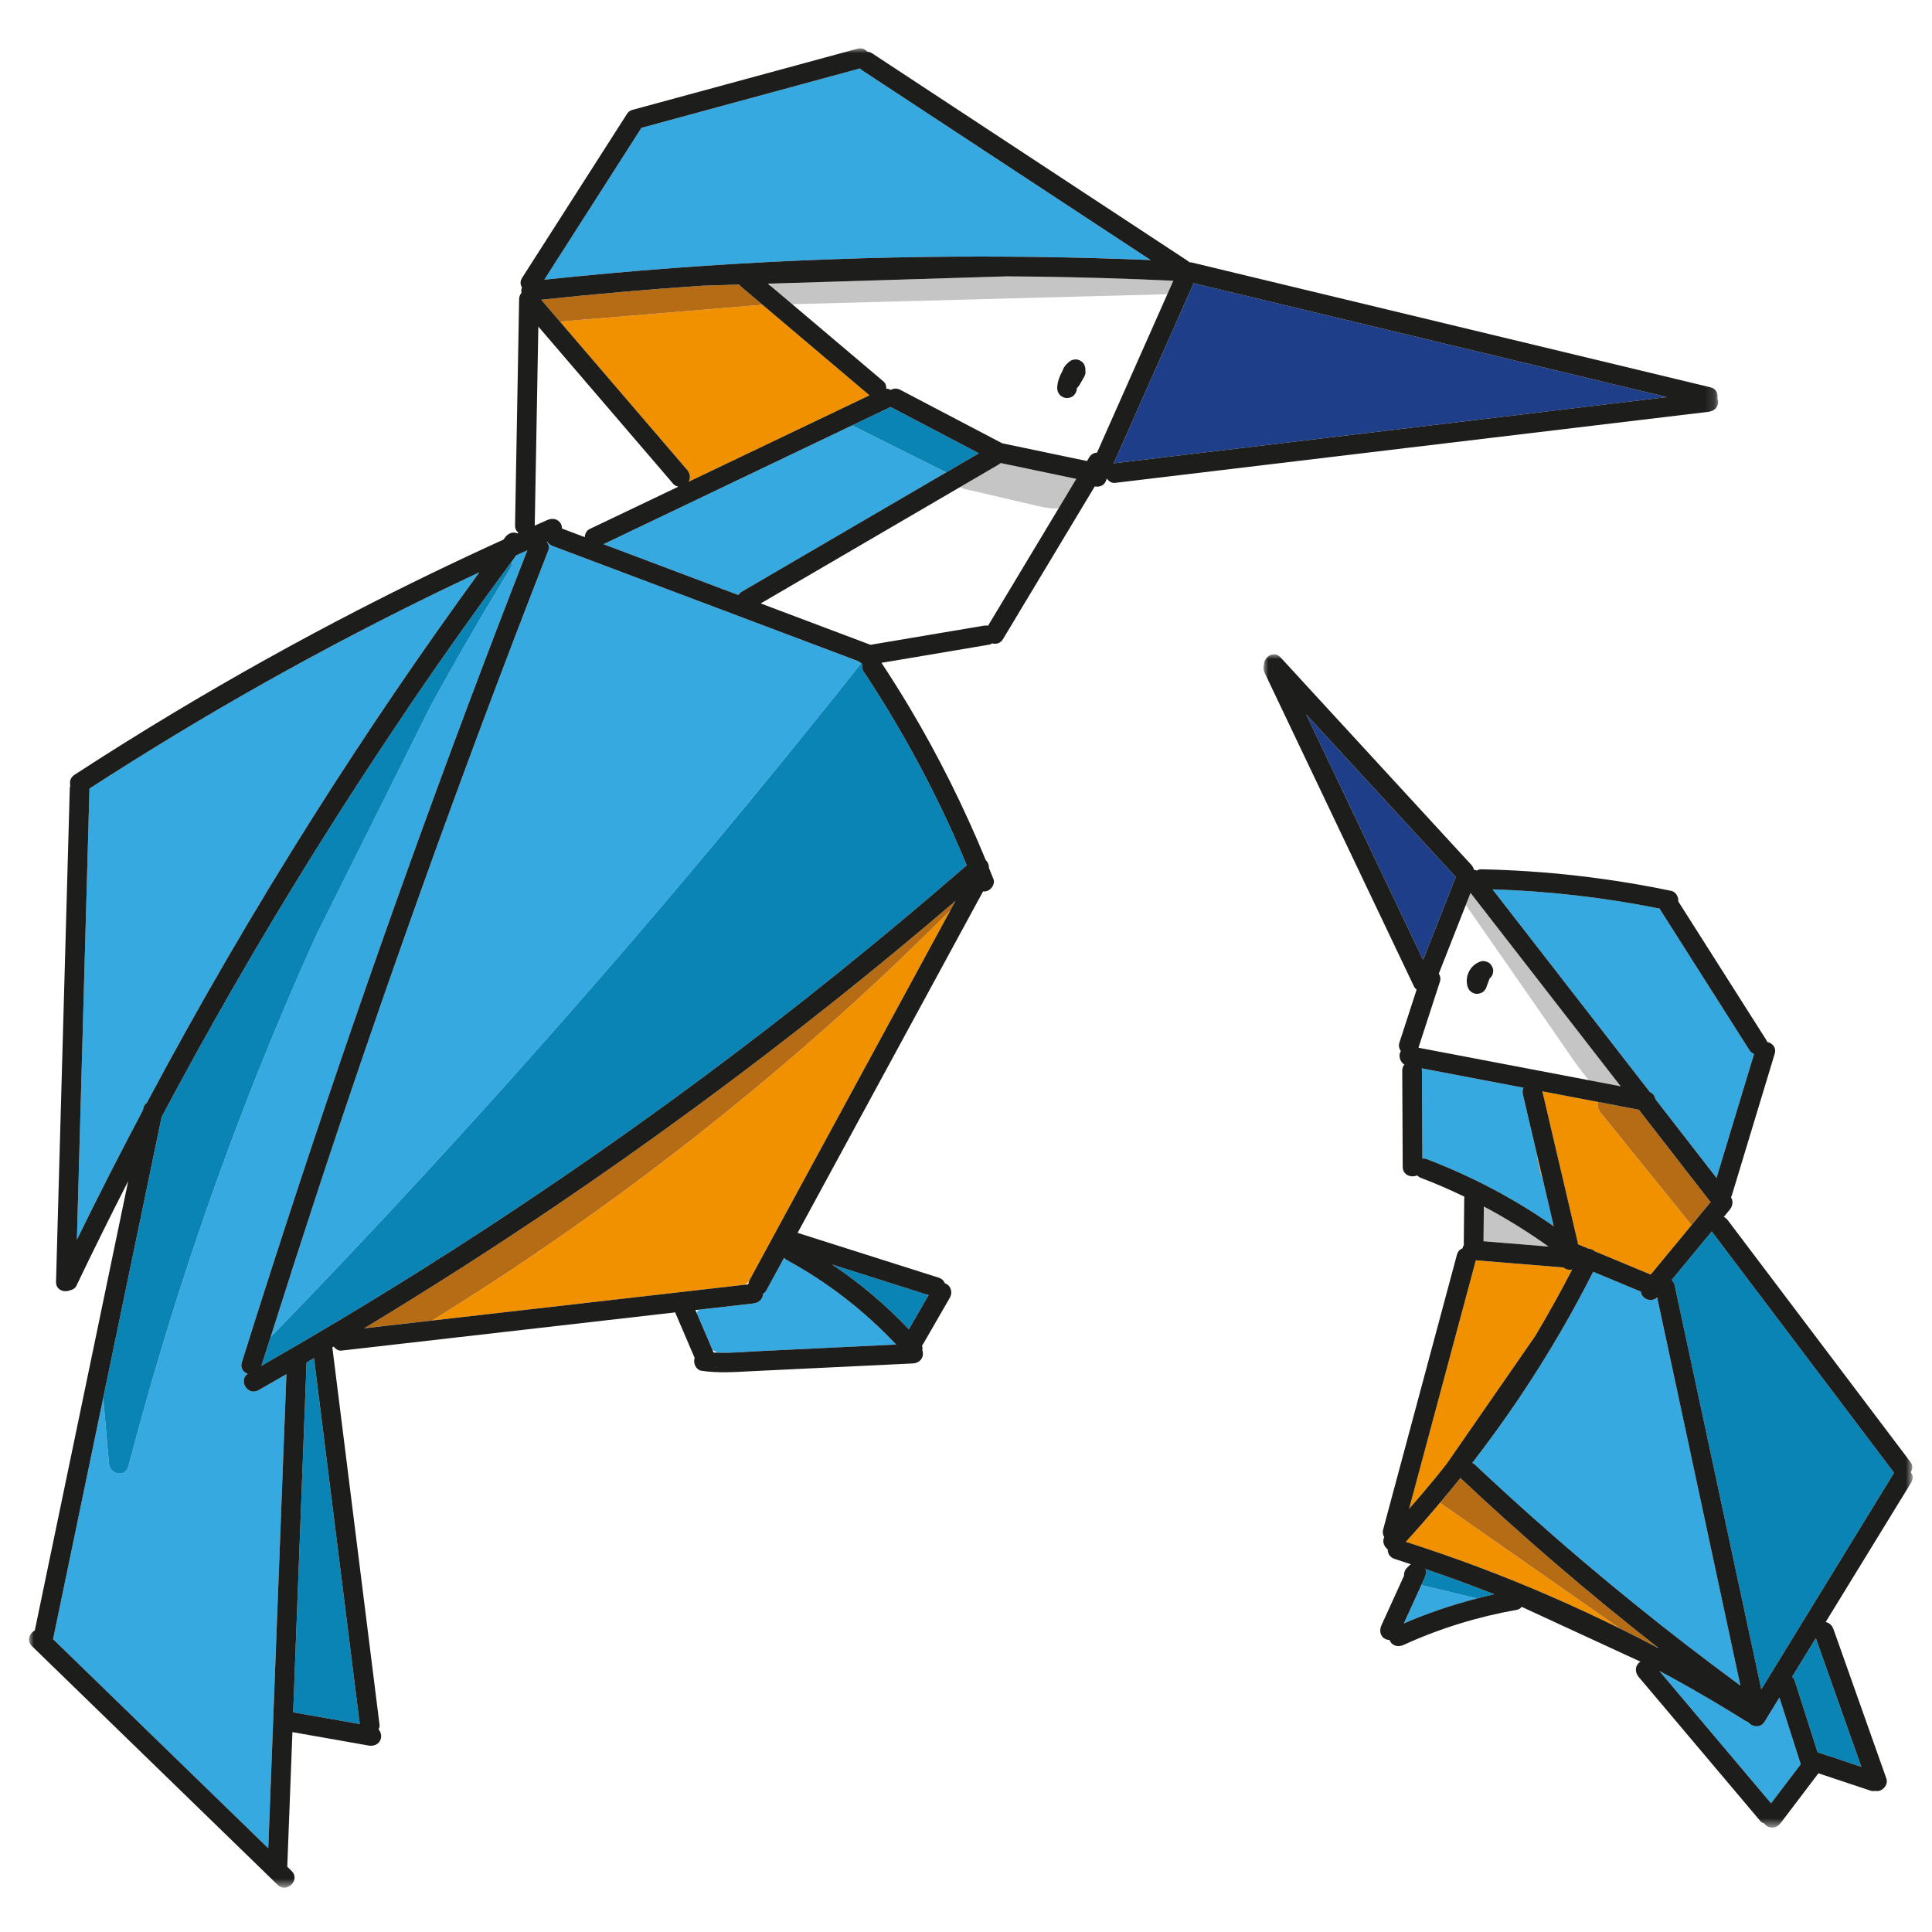
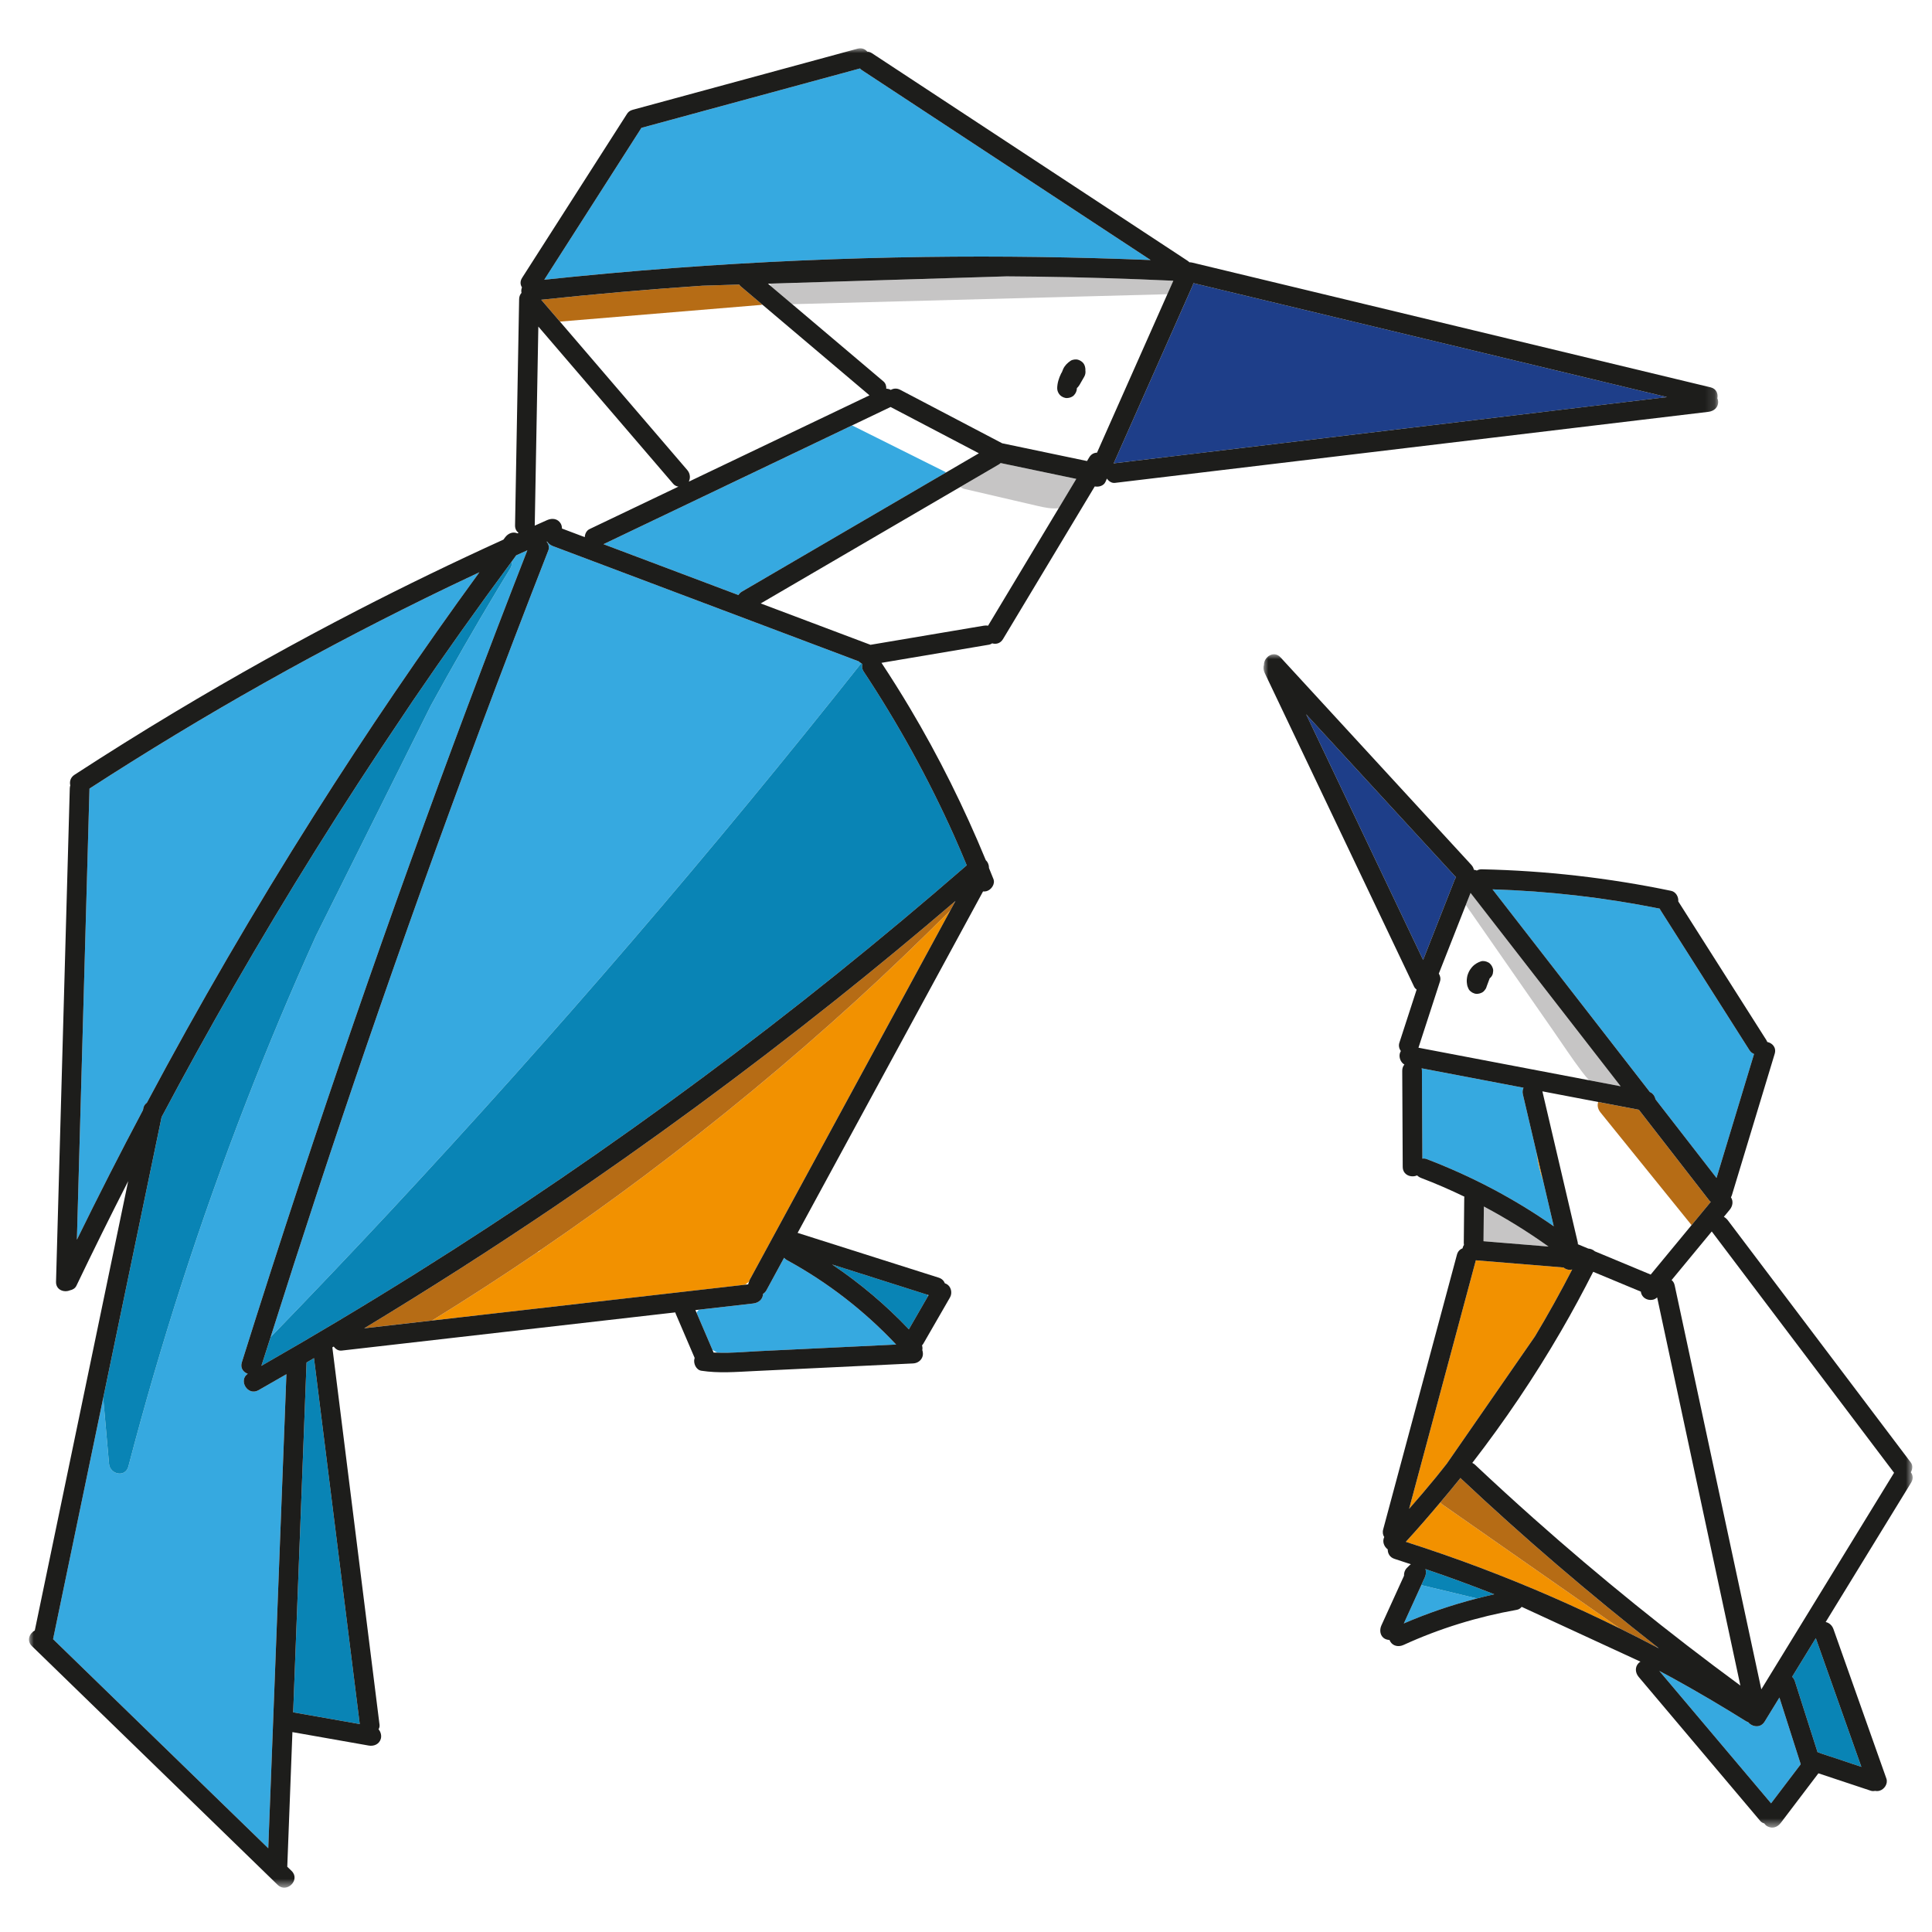
<svg xmlns="http://www.w3.org/2000/svg" xmlns:xlink="http://www.w3.org/1999/xlink" width="200px" height="200px" viewBox="0 0 200 200" version="1.1">
  <title>Artboard Copy</title>
  <defs>
    <polygon id="path-1" points="0 0 174.864 0 174.864 190.414 0 190.414" />
    <polygon id="path-3" points="0 0 67.205 0 67.205 121.465 0 121.465" />
  </defs>
  <g id="Artboard-Copy" stroke="none" stroke-width="1" fill="none" fill-rule="evenodd">
    <g id="Group-81" transform="translate(3, 5)">
      <path d="M144.244,114.944 C144.383,114.92 144.526,114.926 144.663,114.979 C149.327,116.753 153.756,119.084 157.843,121.943 C157.48,120.39 157.116,118.836 156.752,117.283 C156.427,116.325 156.192,115.34 156.063,114.34 C155.591,112.322 155.118,110.303 154.646,108.284 C154.585,108.023 154.621,107.795 154.716,107.604 C151.2,106.933 147.683,106.263 144.166,105.592 C144.185,105.671 144.198,105.754 144.198,105.845 C144.213,108.878 144.229,111.911 144.244,114.944" id="Fill-1" fill="#36A9E0" />
      <path d="M183.411,177.635 C182.675,175.332 181.939,173.03 181.203,170.727 C180.694,171.558 180.185,172.389 179.675,173.22 C179.239,173.932 178.367,173.774 177.968,173.276 C177.885,173.249 177.8,173.215 177.715,173.161 C175.215,171.598 172.673,170.102 170.09,168.679 C169.652,168.437 169.208,168.208 168.768,167.971 C172.625,172.541 176.483,177.111 180.34,181.681 C181.364,180.332 182.387,178.984 183.411,177.635" id="Fill-3" fill="#36A9E0" />
-       <path d="M175.619,162.285 C173.271,151.335 170.923,140.384 168.575,129.434 C168.554,129.401 168.529,129.372 168.508,129.34 C168.137,129.689 167.479,129.624 167.139,129.284 C166.971,129.115 166.884,128.916 166.861,128.711 C165.216,128.026 163.572,127.342 161.927,126.657 C160.875,128.732 159.769,130.779 158.601,132.792 C155.847,137.539 152.767,142.097 149.412,146.441 C149.508,146.486 149.603,146.544 149.693,146.629 C151.692,148.508 153.716,150.361 155.767,152.185 C162.624,158.284 169.767,164.057 177.164,169.489 C176.649,167.088 176.134,164.686 175.619,162.285" id="Fill-5" fill="#36A9E0" />
      <path d="M155.715,92.489 C159.74,97.675 163.766,102.861 167.791,108.047 C168.099,108.168 168.308,108.47 168.373,108.796 C170.48,111.511 172.587,114.226 174.694,116.941 L178.58,104.109 C178.394,104.038 178.223,103.906 178.09,103.697 C175.022,98.867 171.955,94.037 168.887,89.208 C168.856,89.158 168.835,89.11 168.813,89.062 C163.109,87.913 157.321,87.249 151.505,87.066 C152.909,88.873 154.312,90.681 155.715,92.489" id="Fill-7" fill="#36A9E0" />
      <path d="M75.388,134.878 C77.17,134.792 78.952,134.707 80.734,134.621 C83.745,134.477 86.757,134.332 89.769,134.187 C86.484,130.696 82.68,127.744 78.464,125.446 C78.339,125.378 78.245,125.295 78.169,125.205 C77.561,126.324 76.953,127.443 76.345,128.562 C76.25,128.739 76.126,128.858 75.99,128.94 C75.977,129.521 75.512,129.874 74.973,129.936 C73.104,130.149 71.235,130.363 69.367,130.577 C69.366,130.58 69.366,130.582 69.366,130.585 C69.256,130.661 69.176,130.771 69.103,130.884 C69.653,132.166 70.202,133.448 70.752,134.73 C70.916,134.838 71.085,134.939 71.261,135.026 C72.632,135.089 74.037,134.943 75.388,134.878" id="Fill-9" fill="#36A9E0" />
      <path d="M142.324,163.059 C144.78,161.997 147.311,161.136 149.898,160.473 C147.976,160.012 146.055,159.55 144.133,159.089 C143.53,160.412 142.927,161.736 142.324,163.059" id="Fill-11" fill="#36A9E0" />
      <path d="M53.343,23.957 C57.777,23.487 62.218,23.081 66.665,22.749 C75.361,22.1 84.076,21.717 92.796,21.599 C100.571,21.494 108.348,21.603 116.117,21.92 C114.664,20.964 113.211,20.009 111.758,19.053 C103.251,13.458 94.743,7.864 86.236,2.269 C86.152,2.214 86.085,2.151 86.025,2.085 C78.484,4.135 70.943,6.185 63.402,8.235 C60.049,13.475 56.696,18.716 53.343,23.957" id="Fill-13" fill="#36A9E0" />
      <path d="M26.649,137.257 C25.687,137.812 24.725,138.367 23.76,138.914 C22.647,139.546 21.651,137.899 22.647,137.212 C22.193,137.053 21.849,136.623 22.035,136.029 C24.005,129.752 26.021,123.489 28.085,117.242 C31.733,106.2 35.528,95.206 39.47,84.264 C43.367,73.445 47.41,62.679 51.59,51.967 C51.206,52.139 50.822,52.314 50.438,52.488 C50.277,52.706 50.121,52.929 49.96,53.147 C50.005,53.36 49.975,53.596 49.827,53.838 C49.393,54.549 48.96,55.262 48.53,55.976 C46.136,59.955 43.826,63.985 41.594,68.058 L29.718,91.854 C27.146,97.545 24.725,103.302 22.468,109.125 C20.081,115.283 17.87,121.509 15.839,127.793 C13.807,134.078 11.958,140.42 10.289,146.811 C9.981,147.99 8.382,147.63 8.286,146.539 C8.086,144.264 7.886,141.989 7.685,139.714 C7.4,141.087 7.115,142.459 6.829,143.832 C5.384,150.783 3.939,157.735 2.494,164.686 C4.122,166.268 5.75,167.849 7.377,169.431 C13.175,175.065 18.973,180.699 24.772,186.333 C24.893,183.167 25.014,180.001 25.135,176.835 C25.397,169.978 25.66,163.121 25.922,156.264 C26.164,149.928 26.407,143.593 26.649,137.257" id="Fill-15" fill="#36A9E0" />
      <path d="M62.421,92.43 C70.524,82.999 78.437,73.405 86.158,63.658 C86.069,63.602 85.974,63.552 85.906,63.466 C83.758,62.657 81.61,61.847 79.461,61.037 C71.055,57.87 62.649,54.702 54.242,51.534 C53.987,51.438 53.773,51.271 53.64,51.057 C53.624,51.064 53.608,51.071 53.592,51.078 C53.789,51.329 53.887,51.658 53.77,51.958 C51.376,58.086 49.026,64.232 46.724,70.395 C42.655,81.289 38.73,92.238 34.953,103.237 C31.512,113.254 28.211,123.319 25.015,133.416 C29.201,129.093 33.354,124.738 37.456,120.334 C45.963,111.201 54.287,101.897 62.421,92.43" id="Fill-17" fill="#36A9E0" />
      <path d="M85.246,39.058 C85.233,39.051 85.228,39.041 85.216,39.034 L82.601,40.283 C74.892,43.967 67.183,47.651 59.473,51.334 C60.29,51.642 61.106,51.95 61.922,52.257 C65.763,53.705 69.605,55.152 73.446,56.6 C73.526,56.462 73.642,56.337 73.812,56.237 L79.498,52.919 C84.614,49.932 89.73,46.946 94.846,43.96 C94.868,43.934 94.894,43.91 94.915,43.884 C91.692,42.275 88.469,40.667 85.246,39.058" id="Fill-19" fill="#36A9E0" />
      <path d="M11.8,109.917 C11.816,109.839 11.832,109.762 11.848,109.685 C11.894,109.464 12.03,109.284 12.205,109.155 C17.588,99.056 23.345,89.157 29.462,79.486 C34.903,70.884 40.631,62.465 46.628,54.242 C45.614,54.716 44.602,55.195 43.593,55.68 C37.065,58.816 30.638,62.164 24.326,65.714 C18.192,69.163 12.17,72.809 6.263,76.634 C6.16,80.353 6.056,84.073 5.952,87.793 C5.622,99.641 5.291,111.488 4.961,123.336 C7.168,118.827 9.447,114.352 11.8,109.917" id="Fill-21" fill="#36A9E0" />
      <path d="M142.87,151.196 C143.814,150.123 144.741,149.036 145.647,147.931 C146.03,147.464 146.399,146.988 146.774,146.516 L155.9,133.341 C157.259,131.075 158.541,128.764 159.753,126.416 C159.412,126.509 159.095,126.409 158.859,126.211 C155.832,125.963 152.805,125.715 149.778,125.467 C149.22,127.546 148.662,129.626 148.103,131.705 C146.359,138.202 144.614,144.699 142.87,151.196" id="Fill-23" fill="#F29100" />
      <path d="M146.1,150.528 C144.935,151.911 143.752,153.279 142.53,154.611 C145.16,155.452 147.768,156.357 150.351,157.335 C155.234,159.183 160.022,161.274 164.701,163.584 C158.582,159.31 152.462,155.036 146.341,150.762 C146.248,150.696 146.171,150.613 146.1,150.528" id="Fill-25" fill="#F29100" />
      <path d="M85.519,98.681 C78.564,105.014 71.305,111.011 63.784,116.66 C60.255,119.311 56.662,121.876 53.017,124.365 C52.925,124.446 52.833,124.526 52.741,124.607 C52.718,124.604 52.691,124.611 52.667,124.61 C49.075,127.055 45.425,129.415 41.729,131.701 C41.737,131.7 41.744,131.7 41.751,131.699 C52.547,130.463 63.343,129.227 74.14,127.992 C74.277,127.885 74.413,127.776 74.545,127.662 C74.562,127.619 74.561,127.577 74.585,127.533 C76.266,124.438 77.947,121.343 79.628,118.247 C84.877,108.581 90.127,98.915 95.377,89.248 C92.158,92.462 88.882,95.618 85.519,98.681" id="Fill-27" fill="#F29100" />
-       <path d="M54.965,28.29 C59.357,33.41 63.749,38.531 68.141,43.651 C68.409,43.964 68.491,44.38 68.35,44.744 C68.374,44.769 68.402,44.782 68.428,44.802 C74.622,41.843 80.816,38.883 87.01,35.923 C83.314,32.796 79.619,29.668 75.923,26.54 C75.886,26.546 75.852,26.558 75.812,26.561 C68.863,27.138 61.914,27.714 54.965,28.29" id="Fill-29" fill="#F29100" />
-       <path d="M162.447,109.078 C160.52,108.711 158.594,108.343 156.667,107.976 C157.884,113.172 159.1,118.367 160.317,123.563 C160.336,123.648 160.345,123.729 160.346,123.806 C160.7,123.954 161.054,124.101 161.408,124.248 C161.409,124.247 161.41,124.245 161.411,124.244 C161.415,124.247 161.419,124.251 161.424,124.254 C161.667,124.265 161.911,124.369 162.104,124.538 C164.029,125.34 165.955,126.141 167.881,126.943 C169.29,125.237 170.7,123.531 172.11,121.824 C168.966,117.935 165.822,114.045 162.678,110.155 C162.423,109.839 162.318,109.437 162.447,109.078" id="Fill-31" fill="#F29100" />
      <path d="M156.064,114.34 C156.193,115.34 156.428,116.325 156.753,117.283 C156.523,116.302 156.294,115.321 156.064,114.34" id="Fill-33" fill="#F29100" />
      <path d="M149.902,38.462 C156.457,37.676 163.011,36.892 169.566,36.108 C166.961,35.48 164.355,34.853 161.75,34.227 C154.752,32.542 147.753,30.858 140.754,29.174 C134.016,27.553 127.279,25.933 120.541,24.311 C120.521,24.395 120.496,24.479 120.46,24.558 C117.735,30.698 115.01,36.837 112.285,42.974 C112.33,42.965 112.375,42.955 112.422,42.949 C116.934,42.408 121.447,41.868 125.959,41.328 C133.94,40.373 141.921,39.417 149.902,38.462" id="Fill-35" fill="#1E3E89" />
      <path d="M147.582,86.089 C147.62,85.992 147.671,85.904 147.727,85.82 L143.485,81.207 C139.727,77.12 135.969,73.032 132.21,68.944 C132.502,69.557 132.794,70.17 133.086,70.783 C136.831,78.647 140.576,86.511 144.321,94.375 C145.408,91.613 146.495,88.851 147.582,86.089" id="Fill-37" fill="#1E3E89" />
      <path d="M53.026,26.03 C53.672,26.784 54.319,27.537 54.965,28.291 C61.914,27.715 68.863,27.138 75.812,26.562 C75.852,26.559 75.886,26.547 75.923,26.54 C75.174,25.907 74.425,25.273 73.677,24.639 C73.615,24.586 73.566,24.525 73.524,24.459 L69.735,24.575 C64.157,24.952 58.586,25.437 53.026,26.03" id="Fill-39" fill="#B66C15" />
      <path d="M53.017,124.365 C56.662,121.876 60.254,119.311 63.783,116.66 C71.304,111.011 78.564,105.014 85.519,98.681 C88.882,95.618 92.158,92.462 95.376,89.248 C95.554,88.921 95.732,88.593 95.909,88.266 C91.819,91.768 87.67,95.2 83.459,98.555 C74.045,106.054 64.343,113.189 54.372,119.929 C47.923,124.289 41.362,128.48 34.699,132.505 C37.043,132.237 39.386,131.969 41.729,131.701 C45.425,129.415 49.075,127.055 52.667,124.609 C52.784,124.529 52.899,124.445 53.017,124.365" id="Fill-41" fill="#B66C15" />
      <path d="M150.572,123.492 C152.798,123.675 155.025,123.857 157.251,124.04 C157.257,124.033 157.26,124.025 157.265,124.018 C155.139,122.5 152.914,121.122 150.608,119.898 C150.596,121.096 150.584,122.294 150.572,123.492" id="Fill-43" fill="#C6C5C5" />
      <path d="M149.125,89.257 C149.157,89.298 149.19,89.34 149.222,89.381 C151.034,91.986 152.845,94.591 154.657,97.195 C155.703,98.699 156.749,100.203 157.795,101.707 C158.772,103.112 159.712,104.555 160.747,105.919 C160.982,106.229 161.231,106.534 161.494,106.826 C162.585,107.034 163.676,107.243 164.767,107.451 C159.588,100.779 154.41,94.108 149.232,87.436 C149.068,87.853 148.903,88.27 148.739,88.687 C148.823,88.807 148.906,88.927 148.99,89.047 C149.029,89.119 149.073,89.19 149.125,89.257" id="Fill-45" fill="#C6C5C5" />
      <path d="M96.845,45.616 C98.528,46.007 100.211,46.398 101.894,46.789 C102.752,46.989 103.61,47.189 104.468,47.387 C105.163,47.548 105.882,47.689 106.594,47.61 C107.202,46.598 107.81,45.586 108.418,44.575 C105.808,44.028 103.198,43.482 100.588,42.935 C100.529,42.991 100.463,43.044 100.383,43.09 C99.063,43.861 97.743,44.631 96.422,45.402 C96.533,45.497 96.668,45.575 96.845,45.616" id="Fill-47" fill="#C6C5C5" />
      <path d="M117.843,25.457 C118.049,24.992 118.256,24.527 118.462,24.062 C113.714,23.843 108.962,23.699 104.209,23.636 C103.207,23.623 102.205,23.615 101.202,23.608 L76.715,24.361 C76.732,24.45 76.76,24.537 76.801,24.621 L79.009,26.49 C89.201,26.219 99.394,25.948 109.587,25.677 C112.339,25.603 115.091,25.53 117.843,25.457" id="Fill-49" fill="#C6C5C5" />
      <path d="M189.689,177.905 L184.971,164.581 C184.154,165.914 183.337,167.247 182.52,168.579 C182.639,168.69 182.738,168.834 182.798,169.022 C183.582,171.474 184.365,173.926 185.149,176.378 C185.235,176.4 185.321,176.429 185.409,176.475 C185.416,176.479 185.421,176.485 185.428,176.489 L189.689,177.905 Z" id="Fill-51" fill="#0984B5" />
      <path d="M83.142,125.9 C86.028,127.834 88.697,130.089 91.086,132.611 L93.075,129.161 C93.062,129.118 93.04,129.079 93.025,129.037 C89.731,127.992 86.436,126.945 83.142,125.9" id="Fill-53" fill="#0984B5" />
      <path d="M33.168,164.886 C31.949,155.136 30.73,145.387 29.51,135.637 C29.493,135.631 29.471,135.631 29.453,135.626 C29.213,135.766 28.975,135.907 28.735,136.046 C28.592,139.798 28.448,143.55 28.305,147.302 C28.042,154.159 27.78,161.016 27.518,167.873 C27.462,169.335 27.406,170.797 27.35,172.259 C29.647,172.664 31.945,173.069 34.242,173.474 C33.884,170.611 33.526,167.749 33.168,164.886" id="Fill-55" fill="#0984B5" />
      <path d="M10.29,146.81 C11.959,140.421 13.808,134.077 15.839,127.793 C17.87,121.508 20.082,115.282 22.469,109.124 C24.726,103.302 27.147,97.544 29.719,91.855 L41.594,68.058 C43.826,63.986 46.136,59.955 48.531,55.975 C48.961,55.261 49.393,54.55 49.828,53.839 C49.976,53.596 50.005,53.359 49.961,53.148 C46.449,57.904 43.019,62.721 39.693,67.609 C39.376,68.075 39.071,68.549 38.756,69.016 C38.742,69.041 38.727,69.067 38.713,69.093 C38.711,69.091 38.709,69.09 38.708,69.088 C32.545,78.219 26.699,87.566 21.204,97.115 C18.636,101.579 16.147,106.09 13.73,110.638 C12.915,114.555 12.101,118.474 11.287,122.392 C10.086,128.167 8.886,133.94 7.686,139.714 C7.886,141.989 8.087,144.264 8.287,146.54 C8.383,147.63 9.982,147.99 10.29,146.81" id="Fill-57" fill="#0984B5" />
      <path d="M144.565,157.43 C144.658,157.7 144.627,158.005 144.496,158.292 C144.375,158.558 144.254,158.823 144.133,159.089 C146.054,159.55 147.976,160.012 149.897,160.473 C150.49,160.321 151.083,160.169 151.682,160.039 C149.331,159.113 146.959,158.242 144.565,157.43" id="Fill-59" fill="#0984B5" />
-       <path d="M193.051,147.433 C191.666,145.6 190.281,143.767 188.896,141.934 C183.997,135.45 179.099,128.966 174.2,122.482 C172.814,124.159 171.429,125.836 170.043,127.513 C170.193,127.633 170.309,127.81 170.362,128.057 C171.046,131.246 171.73,134.435 172.413,137.625 C174.719,148.377 177.024,159.13 179.33,169.882 C179.972,168.835 180.614,167.787 181.256,166.74 C185.195,160.313 189.135,153.886 193.074,147.459 C193.067,147.45 193.058,147.442 193.051,147.433" id="Fill-61" fill="#0984B5" />
      <path d="M86.413,64.525 C86.232,64.251 86.206,63.983 86.28,63.751 C86.233,63.73 86.202,63.684 86.158,63.657 C78.437,73.404 70.524,82.999 62.421,92.43 C54.287,101.897 45.963,111.201 37.456,120.334 C33.354,124.737 29.201,129.093 25.015,133.417 C24.701,134.409 24.371,135.397 24.06,136.391 C29.451,133.309 34.784,130.125 40.046,126.826 C50.17,120.481 60.046,113.74 69.643,106.624 C79.07,99.635 88.218,92.272 97.077,84.576 C96.652,83.549 96.218,82.525 95.763,81.51 C93.115,75.606 89.982,69.924 86.413,64.525" id="Fill-63" fill="#0984B5" />
-       <path d="M94.915,43.884 C94.926,43.889 94.937,43.895 94.948,43.9 C96.077,43.242 97.205,42.583 98.334,41.924 C95.288,40.327 92.242,38.729 89.197,37.132 C87.869,37.766 86.542,38.4 85.215,39.034 C85.228,39.041 85.233,39.052 85.246,39.058 C88.469,40.667 91.692,42.275 94.915,43.884" id="Fill-65" fill="#0984B5" />
      <path d="M173.943,119.273 C172.09,116.886 170.238,114.5 168.385,112.113 C167.808,111.369 167.23,110.625 166.653,109.881 C165.251,109.613 163.849,109.346 162.447,109.079 C162.318,109.438 162.422,109.839 162.678,110.156 C165.822,114.045 168.966,117.935 172.11,121.825 C172.773,121.023 173.435,120.221 174.098,119.418 C174.041,119.378 173.988,119.331 173.943,119.273" id="Fill-67" fill="#B66C15" />
      <path d="M168.564,165.505 C161.539,159.997 154.755,154.186 148.25,148.071 C148.226,148.048 148.21,148.023 148.188,148 C147.507,148.854 146.803,149.691 146.099,150.527 C146.17,150.613 146.247,150.695 146.342,150.761 C152.461,155.036 158.581,159.31 164.7,163.584 C165.982,164.217 167.258,164.863 168.523,165.53 C168.536,165.521 168.551,165.515 168.564,165.505" id="Fill-69" fill="#B66C15" />
      <g id="Group-73">
        <mask id="mask-2" fill="white">
          <use xlink:href="#path-1" />
        </mask>
        <g id="Clip-72" />
        <path d="M110.561,41.861 C110.259,41.867 109.959,42.008 109.757,42.345 C109.681,42.472 109.604,42.599 109.528,42.727 C106.6,42.114 103.672,41.501 100.745,40.888 C97.227,39.043 93.709,37.198 90.192,35.353 C89.834,35.165 89.489,35.203 89.216,35.363 C89.072,35.283 88.912,35.24 88.746,35.237 C88.762,34.955 88.675,34.671 88.455,34.485 C85.306,31.82 82.157,29.155 79.008,26.489 L76.801,24.621 C76.701,24.536 76.601,24.452 76.501,24.367 L76.715,24.36 L101.202,23.608 C102.204,23.614 103.207,23.623 104.209,23.636 C108.962,23.698 113.714,23.843 118.462,24.062 C118.256,24.527 118.049,24.992 117.843,25.457 C115.416,30.925 112.988,36.393 110.561,41.861 M99.287,59.769 C99.146,59.746 98.997,59.745 98.849,59.77 C94.937,60.43 91.025,61.09 87.113,61.75 C83.325,60.323 79.537,58.895 75.749,57.468 C82.065,53.781 88.381,50.095 94.697,46.408 C95.272,46.073 95.847,45.737 96.422,45.402 C97.742,44.631 99.062,43.86 100.383,43.09 C100.462,43.043 100.528,42.991 100.587,42.935 C103.197,43.481 105.807,44.028 108.417,44.574 C107.809,45.586 107.201,46.598 106.593,47.61 C104.158,51.663 101.722,55.716 99.287,59.769 M93.074,129.16 L91.086,132.61 C88.696,130.088 86.027,127.833 83.141,125.9 C86.436,126.946 89.73,127.991 93.024,129.038 C93.058,129.048 93.092,129.059 93.126,129.07 C93.109,129.1 93.092,129.13 93.074,129.16 M70.852,134.965 C70.818,134.887 70.785,134.809 70.751,134.73 C70.202,133.448 69.652,132.166 69.103,130.884 C69.065,130.796 69.027,130.708 68.99,130.62 C69.115,130.606 69.241,130.592 69.366,130.577 C71.235,130.363 73.104,130.15 74.972,129.936 C75.512,129.874 75.976,129.521 75.99,128.94 C76.126,128.858 76.249,128.739 76.345,128.562 C76.953,127.443 77.56,126.324 78.168,125.205 C78.244,125.295 78.339,125.378 78.463,125.446 C82.679,127.744 86.484,130.696 89.768,134.187 C86.757,134.332 83.745,134.477 80.733,134.621 C78.951,134.707 77.17,134.792 75.388,134.878 C74.036,134.943 72.631,135.089 71.26,135.026 C71.13,135.02 70.998,135.023 70.869,135.013 C70.863,134.997 70.859,134.981 70.852,134.965 M79.497,52.918 L73.812,56.237 C73.641,56.337 73.525,56.462 73.445,56.6 C69.604,55.152 65.763,53.705 61.921,52.257 C61.105,51.95 60.289,51.642 59.473,51.334 C67.182,47.651 74.891,43.967 82.601,40.283 L85.215,39.034 C86.542,38.4 87.869,37.766 89.196,37.132 C92.242,38.729 95.288,40.326 98.334,41.924 C97.205,42.583 96.076,43.241 94.948,43.9 C94.914,43.92 94.88,43.94 94.845,43.96 C89.729,46.946 84.613,49.932 79.497,52.918 M69.643,106.624 C60.045,113.741 50.169,120.482 40.045,126.827 C34.783,130.124 29.451,133.309 24.059,136.39 C24.371,135.397 24.7,134.409 25.014,133.416 C28.21,123.318 31.512,113.254 34.952,103.237 C38.73,92.238 42.654,81.289 46.724,70.394 C49.026,64.231 51.375,58.086 53.77,51.958 C53.887,51.658 53.789,51.329 53.591,51.078 C53.607,51.071 53.623,51.064 53.639,51.057 C53.773,51.27 53.987,51.438 54.242,51.534 C62.648,54.702 71.054,57.869 79.461,61.037 C81.609,61.847 83.757,62.656 85.906,63.466 C85.973,63.552 86.068,63.602 86.158,63.658 C86.201,63.685 86.232,63.73 86.279,63.75 C86.205,63.983 86.231,64.252 86.412,64.526 C89.982,69.924 93.115,75.606 95.763,81.511 C96.217,82.525 96.652,83.549 97.076,84.576 C88.218,92.273 79.069,99.634 69.643,106.624 M27.517,167.873 C27.779,161.016 28.042,154.159 28.304,147.302 C28.447,143.551 28.591,139.799 28.734,136.047 C28.974,135.907 29.213,135.766 29.452,135.626 C29.469,135.616 29.487,135.605 29.504,135.595 C29.506,135.609 29.508,135.623 29.51,135.638 C30.729,145.387 31.948,155.137 33.167,164.886 C33.525,167.749 33.883,170.611 34.241,173.474 C31.944,173.069 29.646,172.664 27.349,172.259 C27.405,170.797 27.461,169.335 27.517,167.873 M52.357,49.383 C52.481,42.524 52.605,35.666 52.729,28.807 C57.385,34.236 62.041,39.665 66.698,45.094 C66.835,45.254 67.026,45.344 67.229,45.376 L64.652,46.607 C62.445,47.661 60.238,48.716 58.031,49.77 C57.716,49.921 57.55,50.261 57.536,50.605 C56.748,50.308 55.961,50.011 55.174,49.714 C55.173,49.53 55.133,49.348 55.047,49.201 C54.742,48.68 54.158,48.614 53.652,48.835 C53.217,49.025 52.787,49.223 52.354,49.415 C52.354,49.404 52.357,49.394 52.357,49.383 M73.676,24.639 C74.425,25.272 75.174,25.906 75.923,26.54 C79.618,29.668 83.314,32.796 87.009,35.924 C80.815,38.884 74.621,41.843 68.427,44.803 C68.388,44.822 68.349,44.84 68.31,44.859 C68.33,44.822 68.335,44.783 68.349,44.745 C68.491,44.38 68.409,43.965 68.14,43.652 C63.748,38.531 59.356,33.411 54.964,28.291 C54.318,27.537 53.672,26.783 53.025,26.03 C58.585,25.437 64.156,24.951 69.734,24.575 L73.523,24.458 C73.565,24.524 73.614,24.586 73.676,24.639 M86.235,2.27 C94.743,7.864 103.25,13.459 111.758,19.054 C113.211,20.009 114.664,20.965 116.117,21.92 C108.348,21.603 100.57,21.494 92.795,21.599 C84.076,21.717 75.36,22.101 66.664,22.75 C62.218,23.082 57.777,23.488 53.343,23.957 C56.696,18.717 60.048,13.476 63.401,8.235 C70.942,6.185 78.483,4.136 86.024,2.086 C86.084,2.152 86.152,2.214 86.235,2.27 M5.952,87.793 C6.055,84.073 6.159,80.353 6.263,76.633 C12.17,72.809 18.191,69.162 24.325,65.713 C30.638,62.163 37.065,58.816 43.593,55.679 C44.602,55.194 45.614,54.716 46.627,54.241 C40.63,62.464 34.903,70.884 29.462,79.486 C23.344,89.157 17.588,99.056 12.205,109.155 C12.029,109.284 11.894,109.463 11.848,109.684 C11.832,109.762 11.816,109.839 11.8,109.917 C9.446,114.352 7.168,118.826 4.96,123.336 C5.291,111.488 5.621,99.64 5.952,87.793 M24.771,186.333 C18.973,180.699 13.175,175.065 7.377,169.431 C5.749,167.849 4.122,166.268 2.494,164.686 C3.939,157.735 5.384,150.783 6.829,143.832 C7.114,142.459 7.4,141.087 7.685,139.714 C8.885,133.94 10.085,128.166 11.286,122.392 C12.1,118.474 12.915,114.556 13.729,110.637 C16.146,106.089 18.635,101.579 21.204,97.115 C26.698,87.565 32.544,78.22 38.707,69.087 C38.723,69.063 38.739,69.039 38.755,69.015 C39.07,68.548 39.376,68.075 39.693,67.609 C43.019,62.721 46.449,57.904 49.96,53.147 C50.121,52.929 50.277,52.706 50.438,52.488 C50.822,52.314 51.206,52.139 51.59,51.967 C47.409,62.679 43.367,73.445 39.47,84.264 C35.528,95.206 31.733,106.2 28.084,117.242 C26.021,123.489 24.005,129.752 22.035,136.029 C21.848,136.623 22.193,137.053 22.647,137.212 C21.651,137.899 22.646,139.546 23.759,138.914 C24.725,138.367 25.687,137.812 26.649,137.257 C26.406,143.593 26.164,149.928 25.922,156.264 C25.659,163.121 25.397,169.978 25.135,176.835 C25.014,180.001 24.893,183.167 24.771,186.333 M74.584,127.533 C74.56,127.577 74.562,127.618 74.544,127.662 C74.505,127.761 74.462,127.861 74.454,127.955 C74.349,127.968 74.244,127.98 74.139,127.992 C63.343,129.227 52.546,130.463 41.75,131.699 C41.743,131.699 41.736,131.7 41.729,131.701 C39.386,131.969 37.042,132.237 34.699,132.506 C41.362,128.481 47.923,124.289 54.372,119.93 C64.343,113.189 74.045,106.054 83.459,98.555 C87.67,95.201 91.819,91.768 95.909,88.267 C95.731,88.594 95.554,88.921 95.376,89.248 C90.126,98.914 84.877,108.581 79.627,118.247 C77.946,121.342 76.265,124.438 74.584,127.533 M112.285,42.975 C115.009,36.836 117.734,30.698 120.459,24.559 C120.495,24.478 120.52,24.395 120.54,24.311 C127.278,25.932 134.016,27.553 140.753,29.175 C147.752,30.859 154.751,32.543 161.75,34.227 C164.355,34.854 166.96,35.48 169.565,36.107 C163.011,36.892 156.456,37.677 149.901,38.462 C141.92,39.417 133.939,40.373 125.958,41.328 C121.446,41.868 116.933,42.409 112.421,42.949 C112.374,42.954 112.33,42.965 112.285,42.975 M160.307,39.255 C164.819,38.715 169.332,38.175 173.844,37.634 C174.391,37.569 174.864,37.213 174.864,36.615 C174.864,36.488 174.833,36.355 174.779,36.229 C174.874,35.757 174.682,35.241 174.077,35.096 C167.112,33.42 160.146,31.744 153.18,30.068 C146.181,28.384 139.183,26.7 132.184,25.016 C128.256,24.07 124.327,23.125 120.399,22.18 C120.302,22.157 120.212,22.15 120.124,22.151 C120.069,22.094 120.007,22.041 119.933,21.992 C111.426,16.397 102.918,10.803 94.411,5.208 C92.029,3.642 89.647,2.075 87.265,0.509 C87.097,0.398 86.932,0.351 86.775,0.344 C86.554,0.078 86.209,-0.078 85.773,0.04 C78.01,2.15 70.247,4.26 62.484,6.37 C62.188,6.451 61.994,6.622 61.882,6.83 C61.88,6.834 61.877,6.836 61.875,6.839 C58.267,12.478 54.66,18.116 51.053,23.755 C50.819,24.12 50.856,24.474 51.033,24.748 C50.988,24.86 50.96,24.983 50.96,25.12 C50.96,25.186 50.969,25.252 50.984,25.319 C50.841,25.478 50.745,25.692 50.74,25.965 C50.6,33.771 50.459,41.577 50.318,49.383 C50.311,49.742 50.462,49.999 50.681,50.162 C50.643,50.179 50.605,50.196 50.567,50.213 C50.083,50.002 49.592,50.221 49.286,50.631 C49.23,50.707 49.175,50.784 49.118,50.859 C44.031,53.171 39,55.605 34.034,58.166 C27.597,61.486 21.267,65.013 15.056,68.74 C11.57,70.832 8.122,72.989 4.713,75.205 C4.288,75.481 4.184,75.916 4.277,76.303 C4.249,76.393 4.228,76.49 4.224,76.599 C3.854,89.896 3.483,103.193 3.112,116.489 C3.008,120.221 2.904,123.952 2.8,127.683 C2.776,128.536 3.627,128.831 4.237,128.575 C4.521,128.523 4.783,128.366 4.91,128.1 C6.649,124.466 8.438,120.856 10.271,117.269 C9.311,121.887 8.351,126.506 7.391,131.124 C5.906,138.27 4.42,145.417 2.935,152.563 C2.157,156.306 1.379,160.049 0.601,163.791 C0.049,164.083 -0.273,164.841 0.306,165.404 C6.909,171.82 13.513,178.236 20.116,184.652 C21.992,186.475 23.868,188.298 25.744,190.121 C26.686,191.036 28.129,189.596 27.186,188.679 C27.037,188.534 26.887,188.389 26.738,188.244 C26.915,183.598 27.093,178.953 27.271,174.307 C29.904,174.772 32.538,175.236 35.171,175.7 C35.713,175.796 36.27,175.554 36.426,174.988 C36.513,174.669 36.415,174.279 36.188,174.017 C36.267,173.876 36.311,173.719 36.29,173.553 C35.005,163.274 33.72,152.995 32.434,142.715 C32.091,139.97 31.748,137.225 31.404,134.48 C31.453,134.452 31.501,134.424 31.549,134.395 C31.738,134.66 32.033,134.85 32.359,134.813 C43.433,133.545 54.507,132.278 65.581,131.01 L66.902,130.859 C66.919,130.915 66.938,130.971 66.962,131.028 C67.613,132.545 68.263,134.063 68.914,135.581 C68.906,135.602 68.895,135.621 68.889,135.643 C68.756,136.127 69.054,136.813 69.601,136.898 C71.391,137.174 73.185,137.023 74.984,136.937 C76.833,136.848 78.682,136.759 80.532,136.67 C84.196,136.494 87.861,136.318 91.526,136.142 C91.976,136.121 92.386,135.841 92.509,135.394 C92.562,135.202 92.548,134.969 92.475,134.759 C92.507,134.598 92.495,134.432 92.448,134.272 C92.5,134.218 92.548,134.157 92.588,134.088 C93.506,132.495 94.425,130.902 95.343,129.309 C95.609,128.847 95.466,128.172 94.977,127.914 C94.923,127.886 94.867,127.864 94.811,127.845 C94.712,127.59 94.509,127.37 94.176,127.264 C89.307,125.718 84.438,124.173 79.569,122.627 C84.507,113.533 89.445,104.44 94.384,95.347 C95.844,92.659 97.304,89.971 98.764,87.282 C98.88,87.294 99.001,87.288 99.128,87.253 C99.616,87.119 100.043,86.514 99.84,85.999 C99.69,85.617 99.533,85.238 99.379,84.857 C99.386,84.572 99.284,84.281 99.087,84.084 C99.078,84.074 99.066,84.068 99.056,84.059 C96.812,78.61 94.186,73.322 91.168,68.259 C90.232,66.689 89.257,65.142 88.251,63.616 C91.964,62.99 95.678,62.363 99.391,61.737 C99.509,61.717 99.613,61.666 99.706,61.599 C100.103,61.715 100.556,61.617 100.83,61.16 C103.996,55.891 107.162,50.623 110.328,45.354 C110.747,45.441 111.256,45.292 111.436,44.885 C111.487,44.771 111.538,44.656 111.589,44.542 C111.776,44.822 112.082,45.029 112.421,44.988 C120.402,44.033 128.383,43.077 136.364,42.122 C144.345,41.166 152.326,40.211 160.307,39.255" id="Fill-71" fill="#1D1D1B" mask="url(#mask-2)" />
      </g>
      <path d="M109.065,32.507 C108.935,32.387 108.783,32.299 108.615,32.245 C108.384,32.17 108.033,32.212 107.829,32.348 C107.505,32.564 107.217,32.848 107.057,33.209 C107.014,33.307 106.968,33.413 106.932,33.52 C106.903,33.57 106.869,33.617 106.844,33.669 C106.612,34.145 106.451,34.653 106.441,35.187 C106.436,35.445 106.558,35.726 106.74,35.908 C106.917,36.084 107.207,36.218 107.461,36.206 C107.724,36.194 107.998,36.108 108.182,35.908 C108.367,35.706 108.475,35.465 108.481,35.187 C108.481,35.18 108.482,35.174 108.482,35.168 C108.551,35.115 108.608,35.053 108.654,34.983 C108.69,34.942 108.722,34.896 108.75,34.848 C108.914,34.561 109.079,34.274 109.244,33.988 C109.36,33.784 109.391,33.553 109.358,33.33 C109.365,33.251 109.363,33.172 109.346,33.093 C109.317,32.879 109.229,32.657 109.065,32.507" id="Fill-74" fill="#1D1D1B" />
      <g id="Group-78" transform="translate(127.795, 62.729)">
        <mask id="mask-4" fill="white">
          <use xlink:href="#path-3" />
        </mask>
        <g id="Clip-77" />
        <path d="M53.461,104.01 C52.819,105.057 52.177,106.105 51.535,107.152 C49.23,96.4 46.924,85.647 44.619,74.895 C43.935,71.705 43.251,68.516 42.567,65.327 C42.514,65.08 42.398,64.903 42.248,64.783 C43.634,63.106 45.02,61.429 46.405,59.752 C51.304,66.236 56.203,72.72 61.101,79.204 C62.486,81.037 63.871,82.87 65.256,84.703 C65.263,84.712 65.272,84.72 65.279,84.73 C61.34,91.156 57.4,97.583 53.461,104.01 M42.295,105.949 C44.878,107.372 47.42,108.869 49.92,110.432 C50.005,110.485 50.09,110.52 50.173,110.546 C50.573,111.044 51.444,111.203 51.88,110.491 C52.39,109.66 52.899,108.829 53.409,107.998 C54.144,110.3 54.88,112.603 55.616,114.906 C54.592,116.254 53.569,117.603 52.545,118.951 C48.688,114.382 44.831,109.812 40.973,105.242 C41.413,105.479 41.857,105.708 42.295,105.949 M21.983,62.737 C25.01,62.985 28.037,63.233 31.063,63.482 C31.3,63.679 31.616,63.78 31.958,63.687 C30.746,66.034 29.464,68.345 28.105,70.611 L18.979,83.786 C18.603,84.258 18.234,84.735 17.852,85.201 C16.946,86.306 16.019,87.394 15.075,88.466 C16.819,81.969 18.564,75.472 20.308,68.976 C20.866,66.896 21.425,64.817 21.983,62.737 M26.921,44.874 C26.827,45.065 26.79,45.293 26.851,45.555 C27.324,47.573 27.796,49.592 28.269,51.611 C28.498,52.592 28.728,53.572 28.958,54.553 C29.321,56.107 29.685,57.66 30.049,59.214 C25.961,56.354 21.533,54.024 16.868,52.249 C16.731,52.197 16.588,52.19 16.449,52.214 C16.434,49.182 16.419,46.149 16.403,43.116 C16.403,43.025 16.39,42.941 16.372,42.863 C19.888,43.533 23.405,44.204 26.921,44.874 M27.971,89.455 C25.921,87.631 23.897,85.779 21.898,83.899 C21.807,83.815 21.713,83.757 21.616,83.711 C24.972,79.367 28.052,74.81 30.806,70.062 C31.974,68.05 33.079,66.002 34.132,63.927 C35.776,64.612 37.421,65.297 39.065,65.981 C39.089,66.187 39.175,66.386 39.343,66.554 C39.683,66.895 40.342,66.96 40.712,66.61 C40.725,66.599 40.742,66.596 40.754,66.583 C40.762,66.624 40.771,66.664 40.78,66.704 C43.128,77.655 45.475,88.605 47.823,99.555 C48.338,101.957 48.853,104.358 49.368,106.76 C41.972,101.327 34.828,95.554 27.971,89.455 M29.508,61.315 C29.49,61.313 29.473,61.312 29.456,61.31 C27.23,61.128 25.003,60.945 22.777,60.763 C22.789,59.565 22.801,58.366 22.813,57.168 C25.119,58.393 27.344,59.771 29.47,61.289 C29.483,61.298 29.495,61.306 29.508,61.315 M44.315,59.095 C42.905,60.801 41.495,62.507 40.085,64.214 C38.16,63.412 36.234,62.61 34.308,61.809 C34.116,61.64 33.872,61.535 33.628,61.525 C33.627,61.525 33.626,61.524 33.625,61.524 C33.621,61.522 33.617,61.521 33.613,61.519 C33.259,61.372 32.905,61.224 32.551,61.077 C32.55,60.999 32.541,60.918 32.521,60.834 C31.305,55.638 30.089,50.442 28.872,45.246 C30.799,45.614 32.725,45.981 34.652,46.349 C36.054,46.616 37.456,46.883 38.858,47.151 C39.435,47.895 40.013,48.639 40.59,49.383 C42.443,51.77 44.295,54.156 46.148,56.543 C46.193,56.601 46.246,56.648 46.303,56.688 C45.64,57.491 44.978,58.293 44.315,59.095 M41.091,26.478 C44.159,31.308 47.227,36.137 50.295,40.967 C50.428,41.176 50.599,41.309 50.784,41.379 L46.899,54.211 C44.792,51.496 42.685,48.781 40.578,46.067 C40.513,45.74 40.304,45.438 39.996,45.317 C35.97,40.131 31.945,34.945 27.92,29.759 C26.517,27.952 25.113,26.144 23.71,24.336 C29.526,24.519 35.313,25.183 41.018,26.332 C41.04,26.38 41.06,26.429 41.091,26.478 M20.944,25.958 C21.108,25.541 21.272,25.124 21.437,24.707 C26.615,31.378 31.793,38.05 36.972,44.721 C35.881,44.513 34.79,44.305 33.698,44.097 C27.813,42.975 21.928,41.852 16.043,40.73 C16.787,38.441 17.53,36.152 18.274,33.864 C18.363,33.588 18.301,33.296 18.15,33.059 C19.081,30.692 20.013,28.325 20.944,25.958 M4.415,6.214 C8.174,10.302 11.932,14.39 15.69,18.478 L19.932,23.09 C19.876,23.174 19.825,23.262 19.787,23.359 C18.7,26.121 17.613,28.883 16.526,31.645 C12.781,23.781 9.036,15.917 5.291,8.054 C4.999,7.44 4.707,6.827 4.415,6.214 M22.102,97.743 C19.516,98.407 16.984,99.268 14.529,100.329 C15.132,99.006 15.735,97.683 16.338,96.359 C16.459,96.093 16.58,95.828 16.701,95.562 C16.832,95.275 16.863,94.97 16.77,94.7 C19.164,95.513 21.536,96.384 23.887,97.309 C23.288,97.439 22.695,97.591 22.102,97.743 M36.905,100.854 C32.226,98.544 27.439,96.453 22.556,94.605 C19.974,93.628 17.364,92.723 14.735,91.881 C15.957,90.549 17.14,89.181 18.304,87.798 C19.008,86.962 19.712,86.125 20.393,85.27 C20.415,85.294 20.431,85.319 20.455,85.341 C26.96,91.456 33.744,97.267 40.769,102.776 C40.822,102.817 40.874,102.861 40.928,102.903 C40.862,102.868 40.794,102.836 40.728,102.801 C39.463,102.134 38.188,101.488 36.905,100.854 M57.354,113.648 C56.571,111.196 55.787,108.745 55.004,106.293 C54.943,106.104 54.844,105.961 54.725,105.85 C55.542,104.517 56.359,103.184 57.176,101.852 L61.894,115.175 L57.634,113.759 C57.627,113.755 57.621,113.749 57.614,113.746 C57.526,113.699 57.44,113.67 57.354,113.648 M67.05,85.743 C67.293,85.347 67.227,84.965 67.014,84.683 C67.193,84.369 67.238,83.966 67.017,83.674 C62.088,77.15 57.16,70.626 52.231,64.103 C50.846,62.27 49.461,60.437 48.076,58.603 C47.96,58.45 47.816,58.324 47.658,58.236 C47.86,57.991 48.063,57.746 48.265,57.501 C48.574,57.127 48.66,56.615 48.391,56.214 C48.432,56.143 48.468,56.067 48.495,55.979 C49.97,51.107 51.445,46.235 52.92,41.362 C53.119,40.705 52.677,40.248 52.156,40.136 C52.131,40.071 52.098,40.004 52.056,39.938 C49.017,35.154 45.978,30.37 42.94,25.586 C42.984,25.114 42.688,24.592 42.202,24.491 C35.754,23.15 29.186,22.399 22.602,22.261 C22.397,22.256 22.227,22.307 22.086,22.388 C21.99,22.345 21.887,22.319 21.78,22.31 C21.746,22.14 21.669,21.969 21.524,21.811 C16.401,16.239 11.278,10.668 6.155,5.096 C4.691,3.504 3.227,1.912 1.764,0.32 C1.07,-0.434 0.049,0.276 0.048,1.082 C-0.035,1.35 -0.009,1.652 0.122,1.925 C4.142,10.368 8.162,18.81 12.183,27.252 L15.591,34.409 C15.652,34.536 15.744,34.638 15.854,34.717 C15.257,36.554 14.66,38.391 14.064,40.228 C13.968,40.521 14.046,40.833 14.22,41.077 C14.178,41.15 14.141,41.227 14.117,41.314 C14.002,41.732 14.201,42.254 14.588,42.474 C14.451,42.633 14.362,42.845 14.364,43.116 C14.381,46.432 14.397,49.748 14.414,53.063 C14.418,53.925 15.298,54.218 15.901,53.948 C16.02,54.061 16.163,54.154 16.326,54.216 C17.845,54.793 19.334,55.444 20.797,56.149 C20.791,56.193 20.783,56.236 20.782,56.281 C20.767,57.842 20.751,59.402 20.735,60.962 C20.735,61.021 20.742,61.08 20.753,61.139 C20.682,61.251 20.63,61.374 20.604,61.501 C20.343,61.597 20.121,61.805 20.027,62.157 C18.043,69.545 16.06,76.932 14.076,84.319 L12.391,90.595 C12.307,90.908 12.364,91.176 12.501,91.384 C12.272,91.86 12.486,92.382 12.863,92.663 C12.857,93.074 13.067,93.487 13.569,93.646 C14.133,93.824 14.692,94.016 15.254,94.201 C15.2,94.237 15.147,94.278 15.099,94.327 C15.012,94.415 14.924,94.503 14.836,94.592 C14.629,94.799 14.531,95.101 14.548,95.393 C13.769,97.104 12.989,98.814 12.21,100.525 C11.989,101.009 12.055,101.645 12.576,101.92 C12.715,101.993 12.88,102.032 13.048,102.04 C13.067,102.091 13.087,102.141 13.113,102.186 C13.414,102.701 14.006,102.783 14.508,102.552 C18.24,100.842 22.192,99.634 26.233,98.917 C26.435,98.881 26.604,98.766 26.729,98.611 L39.025,104.286 C38.958,104.326 38.895,104.37 38.841,104.424 C38.424,104.841 38.485,105.444 38.841,105.866 C43.037,110.838 47.233,115.809 51.429,120.78 C51.54,120.911 51.688,120.991 51.847,121.035 C51.932,121.16 52.038,121.266 52.163,121.332 C52.701,121.616 53.212,121.422 53.558,120.966 C54.854,119.259 56.15,117.551 57.446,115.844 C59.252,116.444 61.057,117.044 62.862,117.644 C63.009,117.693 63.166,117.693 63.319,117.661 C63.462,117.69 63.615,117.69 63.771,117.646 C64.274,117.508 64.668,116.914 64.484,116.392 C62.656,111.232 60.829,106.072 59.002,100.911 C58.869,100.538 58.566,100.257 58.198,100.184 C60.035,97.188 61.872,94.191 63.708,91.195 C64.822,89.377 65.936,87.56 67.05,85.743" id="Fill-76" fill="#1D1D1B" mask="url(#mask-4)" />
      </g>
      <path d="M148.925,97.134 C148.959,97.215 148.993,97.296 149.028,97.378 C149.092,97.496 149.179,97.592 149.29,97.664 C149.354,97.727 149.429,97.771 149.515,97.795 C149.637,97.859 149.768,97.888 149.908,97.883 C150.089,97.875 150.263,97.828 150.423,97.743 C150.542,97.679 150.637,97.592 150.709,97.481 C150.799,97.382 150.86,97.267 150.892,97.134 C150.998,96.849 151.104,96.564 151.21,96.279 C151.301,96.211 151.378,96.129 151.434,96.025 C151.509,95.908 151.549,95.782 151.555,95.646 C151.586,95.511 151.58,95.375 151.537,95.24 C151.457,94.993 151.304,94.755 151.068,94.63 C150.837,94.508 150.539,94.435 150.283,94.527 C149.974,94.639 149.729,94.775 149.488,95.002 C149.378,95.105 149.287,95.233 149.199,95.354 C149.155,95.414 149.116,95.478 149.084,95.545 C149.017,95.685 148.951,95.83 148.91,95.98 C148.868,96.131 148.852,96.289 148.838,96.444 C148.832,96.514 148.833,96.585 148.84,96.656 C148.857,96.813 148.872,96.982 148.925,97.134" id="Fill-79" fill="#1D1D1B" />
    </g>
  </g>
</svg>